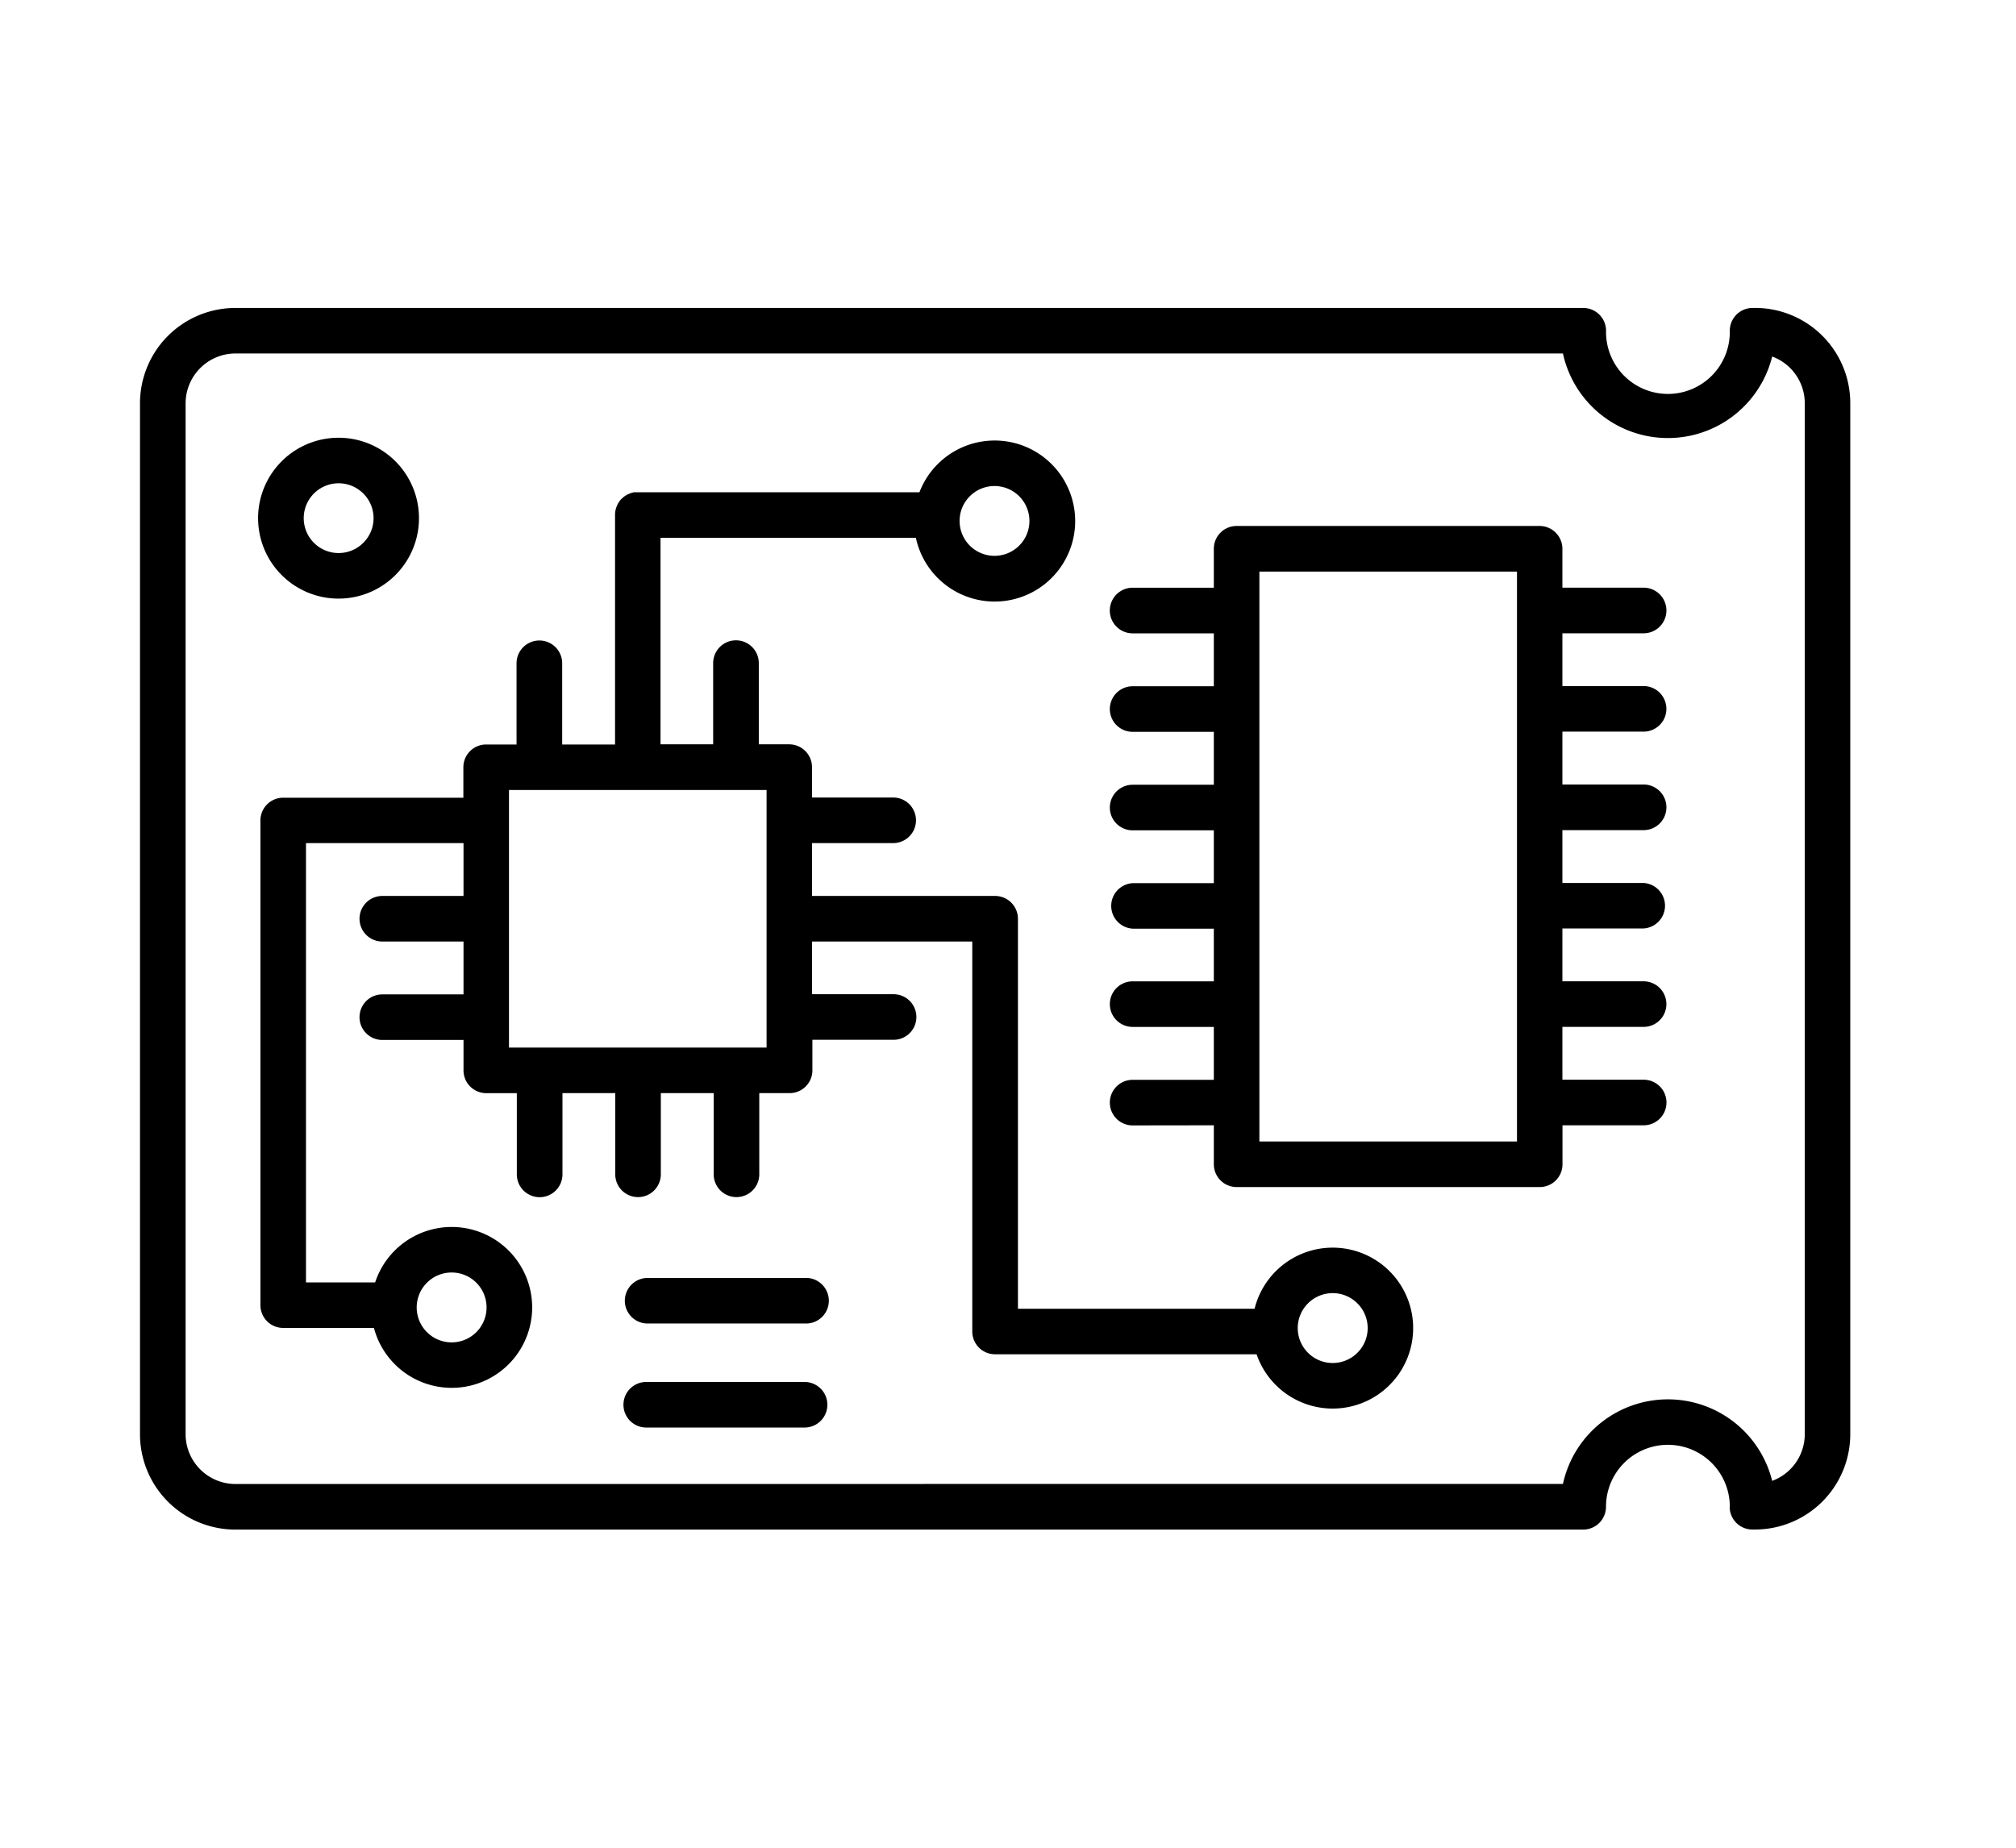
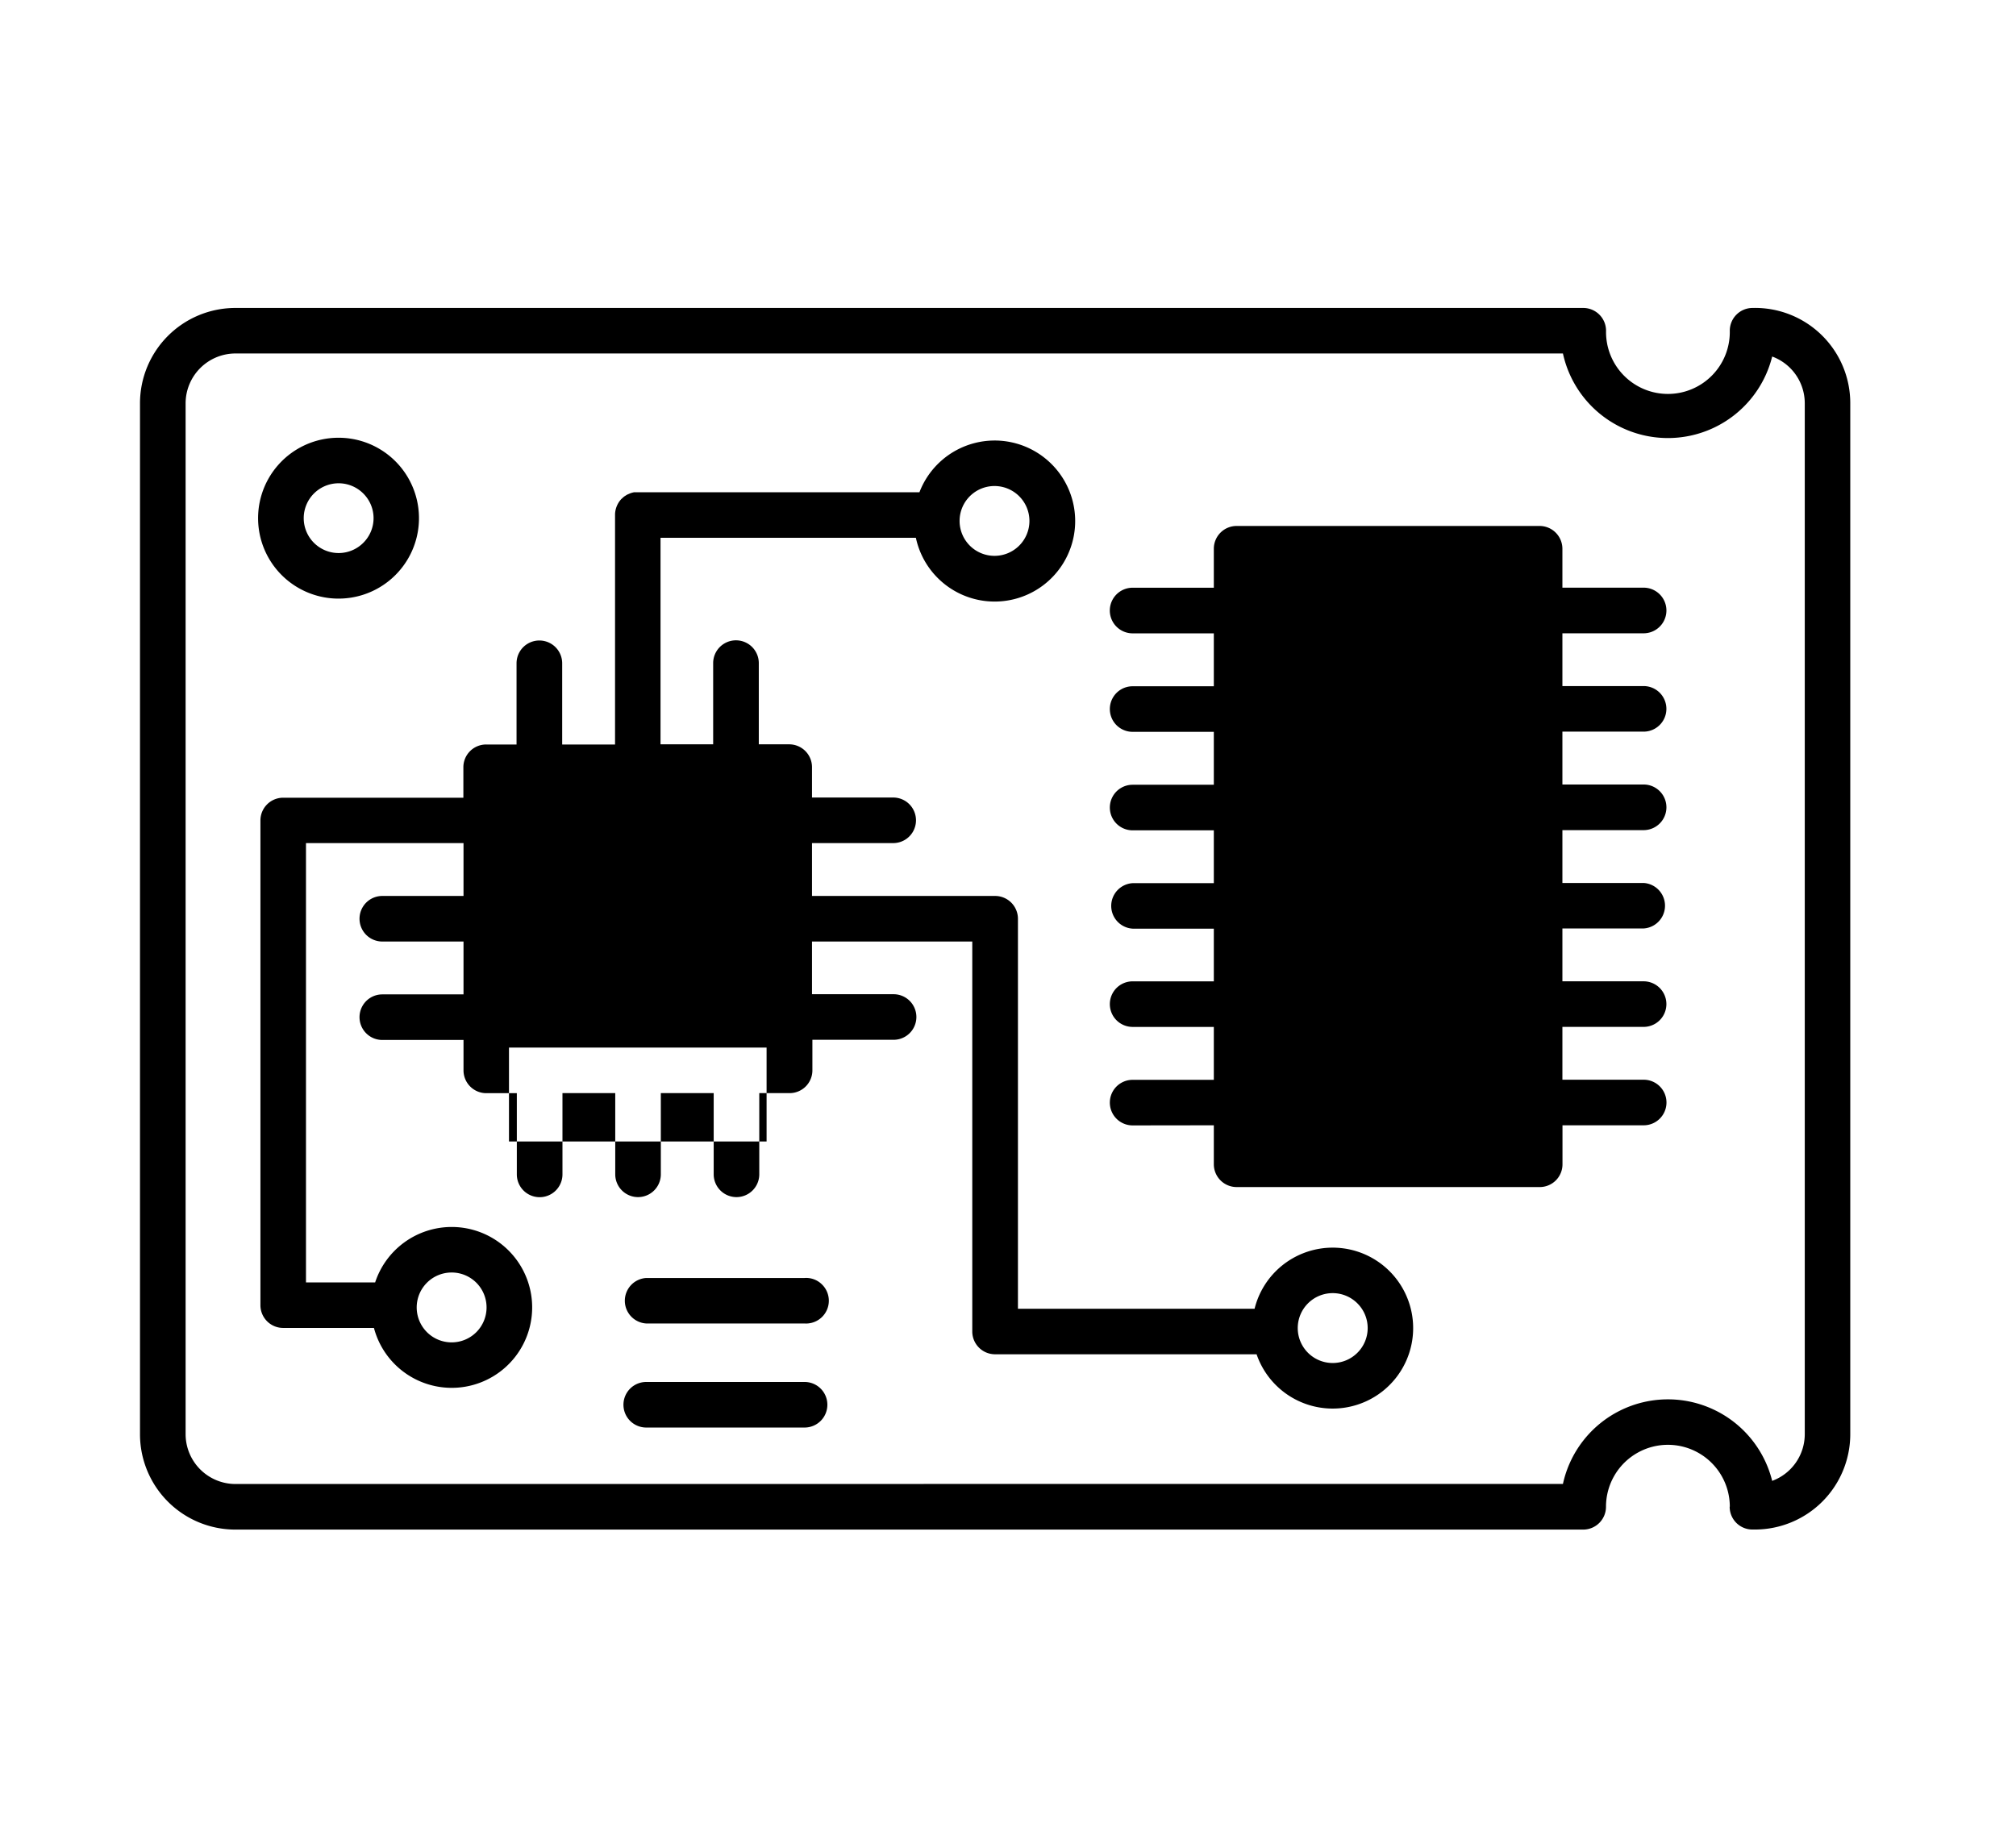
<svg xmlns="http://www.w3.org/2000/svg" width="72" height="66" viewBox="0 0 72 66">
  <g id="グループ_62420" data-name="グループ 62420" transform="translate(20246 8243)">
-     <rect id="長方形_33847" data-name="長方形 33847" width="72" height="66" transform="translate(-20246 -8243)" fill="none" />
    <g id="noun-circuit-board-7216972" transform="translate(-20246 -8249.854)">
-       <path id="パス_114663" data-name="パス 114663" d="M61.779,60.673a2.211,2.211,0,0,0-4.422,0,.815.815,0,0,1-.814.817H8.4a3.406,3.406,0,0,1-3.4-3.4V21.254a3.407,3.407,0,0,1,3.4-3.4H56.542a.815.815,0,0,1,.817.814,2.21,2.21,0,1,0,4.419,0,.814.814,0,0,1,.814-.814,3.4,3.4,0,0,1,3.489,3.4V58.088a3.407,3.407,0,0,1-3.4,3.4h-.093a.812.812,0,0,1-.814-.814Zm-5.96-.814a3.837,3.837,0,0,1,7.473-.109,1.779,1.779,0,0,0,1.164-1.662V21.254a1.78,1.78,0,0,0-1.164-1.665,3.837,3.837,0,0,1-7.473-.109H8.4a1.783,1.783,0,0,0-1.771,1.774V58.088A1.782,1.782,0,0,0,8.4,59.862ZM27.378,35.072h-9.2v9.2h9.2Zm26.8-7.8h-9.2V47.627h9.2ZM43.351,47.049v1.392a.815.815,0,0,0,.817.814H54.989a.812.812,0,0,0,.814-.814V47.049h2.9a.814.814,0,1,0,0-1.628H55.8V43.534h2.9a.814.814,0,0,0,0-1.628H55.8V40.018h2.9a.814.814,0,0,0,0-1.625H55.8V36.506h2.9a.815.815,0,0,0,0-1.63H55.8V32.988h2.9a.814.814,0,1,0,0-1.628H55.8V29.475h2.9a.815.815,0,0,0,0-1.63H55.8V26.455a.816.816,0,0,0-.817-.814H44.165a.814.814,0,0,0-.814.814v1.392h-2.9a.815.815,0,0,0,0,1.63h2.9v1.89h-2.9a.814.814,0,0,0,0,1.628h2.9v1.89h-2.9a.814.814,0,1,0,0,1.628h2.9V38.4h-2.9a.814.814,0,0,0,0,1.625h2.9v1.882h-2.9a.814.814,0,0,0,0,1.628h2.9v1.89h-2.9a.814.814,0,1,0,0,1.628Zm5.127,6.36a1.248,1.248,0,1,0,0,1.766,1.244,1.244,0,0,0,0-1.766ZM36.4,24.58a1.247,1.247,0,1,0,0,1.763,1.246,1.246,0,0,0,0-1.763ZM17.012,52.672a1.248,1.248,0,1,0,0,1.766,1.25,1.25,0,0,0,0-1.766Zm-.883-1.991a2.878,2.878,0,0,0-2.731,1.98H10.928V36.969h5.626l0,1.888h-2.9a.814.814,0,1,0,0,1.628h2.9v1.888h-2.9a.814.814,0,1,0,0,1.628h2.9v1.087a.815.815,0,0,0,.817.814h1.087l0,2.9a.815.815,0,0,0,1.63,0V45.9h1.885v2.9a.814.814,0,1,0,1.628,0V45.9h1.888l0,2.9a.814.814,0,1,0,1.628,0V45.9H28.2a.814.814,0,0,0,.814-.814V43.995h2.9a.814.814,0,1,0,0-1.628H29V40.485h5.724V54.414a.814.814,0,0,0,.814.814h9.34a2.874,2.874,0,1,0-.072-1.625H36.355V39.671a.815.815,0,0,0-.814-.814H29V36.969h2.9a.814.814,0,0,0,0-1.628H29V34.255a.815.815,0,0,0-.817-.814H27.1l0-2.9a.815.815,0,0,0-1.63,0v2.9H23.59V26.063h9.12a2.876,2.876,0,1,0,.127-1.625h-10.2l-.019.005-.021.005-.074.021-.13.056-.1.064-.048.04-.04.04,0-.005a.839.839,0,0,0-.239.554v8.229H20.078v-2.9a.815.815,0,0,0-1.63,0v2.9H17.363a.812.812,0,0,0-.814.814v1.087H10.115a.812.812,0,0,0-.814.814V53.473a.812.812,0,0,0,.814.814h3.24a2.873,2.873,0,1,0,2.776-3.606Zm-3.155-26.2a1.246,1.246,0,1,0,0,1.763,1.241,1.241,0,0,0,0-1.763Zm-.883-1.991a2.873,2.873,0,1,0,2.654,1.774,2.87,2.87,0,0,0-2.654-1.774ZM23.08,54.128h5.655a.814.814,0,0,0,.607-1.408.8.8,0,0,0-.607-.217H23.08a.814.814,0,0,0,0,1.625Zm0,3.717h5.655v0a.814.814,0,0,0,0-1.628H23.08a.814.814,0,1,0,0,1.628Z" transform="translate(0 0)" fill-rule="evenodd" />
+       <path id="パス_114663" data-name="パス 114663" d="M61.779,60.673a2.211,2.211,0,0,0-4.422,0,.815.815,0,0,1-.814.817H8.4a3.406,3.406,0,0,1-3.4-3.4V21.254a3.407,3.407,0,0,1,3.4-3.4H56.542a.815.815,0,0,1,.817.814,2.21,2.21,0,1,0,4.419,0,.814.814,0,0,1,.814-.814,3.4,3.4,0,0,1,3.489,3.4V58.088a3.407,3.407,0,0,1-3.4,3.4h-.093a.812.812,0,0,1-.814-.814Zm-5.96-.814a3.837,3.837,0,0,1,7.473-.109,1.779,1.779,0,0,0,1.164-1.662V21.254a1.78,1.78,0,0,0-1.164-1.665,3.837,3.837,0,0,1-7.473-.109H8.4a1.783,1.783,0,0,0-1.771,1.774V58.088A1.782,1.782,0,0,0,8.4,59.862ZM27.378,35.072h-9.2v9.2h9.2Zh-9.2V47.627h9.2ZM43.351,47.049v1.392a.815.815,0,0,0,.817.814H54.989a.812.812,0,0,0,.814-.814V47.049h2.9a.814.814,0,1,0,0-1.628H55.8V43.534h2.9a.814.814,0,0,0,0-1.628H55.8V40.018h2.9a.814.814,0,0,0,0-1.625H55.8V36.506h2.9a.815.815,0,0,0,0-1.63H55.8V32.988h2.9a.814.814,0,1,0,0-1.628H55.8V29.475h2.9a.815.815,0,0,0,0-1.63H55.8V26.455a.816.816,0,0,0-.817-.814H44.165a.814.814,0,0,0-.814.814v1.392h-2.9a.815.815,0,0,0,0,1.63h2.9v1.89h-2.9a.814.814,0,0,0,0,1.628h2.9v1.89h-2.9a.814.814,0,1,0,0,1.628h2.9V38.4h-2.9a.814.814,0,0,0,0,1.625h2.9v1.882h-2.9a.814.814,0,0,0,0,1.628h2.9v1.89h-2.9a.814.814,0,1,0,0,1.628Zm5.127,6.36a1.248,1.248,0,1,0,0,1.766,1.244,1.244,0,0,0,0-1.766ZM36.4,24.58a1.247,1.247,0,1,0,0,1.763,1.246,1.246,0,0,0,0-1.763ZM17.012,52.672a1.248,1.248,0,1,0,0,1.766,1.25,1.25,0,0,0,0-1.766Zm-.883-1.991a2.878,2.878,0,0,0-2.731,1.98H10.928V36.969h5.626l0,1.888h-2.9a.814.814,0,1,0,0,1.628h2.9v1.888h-2.9a.814.814,0,1,0,0,1.628h2.9v1.087a.815.815,0,0,0,.817.814h1.087l0,2.9a.815.815,0,0,0,1.63,0V45.9h1.885v2.9a.814.814,0,1,0,1.628,0V45.9h1.888l0,2.9a.814.814,0,1,0,1.628,0V45.9H28.2a.814.814,0,0,0,.814-.814V43.995h2.9a.814.814,0,1,0,0-1.628H29V40.485h5.724V54.414a.814.814,0,0,0,.814.814h9.34a2.874,2.874,0,1,0-.072-1.625H36.355V39.671a.815.815,0,0,0-.814-.814H29V36.969h2.9a.814.814,0,0,0,0-1.628H29V34.255a.815.815,0,0,0-.817-.814H27.1l0-2.9a.815.815,0,0,0-1.63,0v2.9H23.59V26.063h9.12a2.876,2.876,0,1,0,.127-1.625h-10.2l-.019.005-.021.005-.074.021-.13.056-.1.064-.048.04-.04.04,0-.005a.839.839,0,0,0-.239.554v8.229H20.078v-2.9a.815.815,0,0,0-1.63,0v2.9H17.363a.812.812,0,0,0-.814.814v1.087H10.115a.812.812,0,0,0-.814.814V53.473a.812.812,0,0,0,.814.814h3.24a2.873,2.873,0,1,0,2.776-3.606Zm-3.155-26.2a1.246,1.246,0,1,0,0,1.763,1.241,1.241,0,0,0,0-1.763Zm-.883-1.991a2.873,2.873,0,1,0,2.654,1.774,2.87,2.87,0,0,0-2.654-1.774ZM23.08,54.128h5.655a.814.814,0,0,0,.607-1.408.8.8,0,0,0-.607-.217H23.08a.814.814,0,0,0,0,1.625Zm0,3.717h5.655v0a.814.814,0,0,0,0-1.628H23.08a.814.814,0,1,0,0,1.628Z" transform="translate(0 0)" fill-rule="evenodd" />
    </g>
  </g>
</svg>